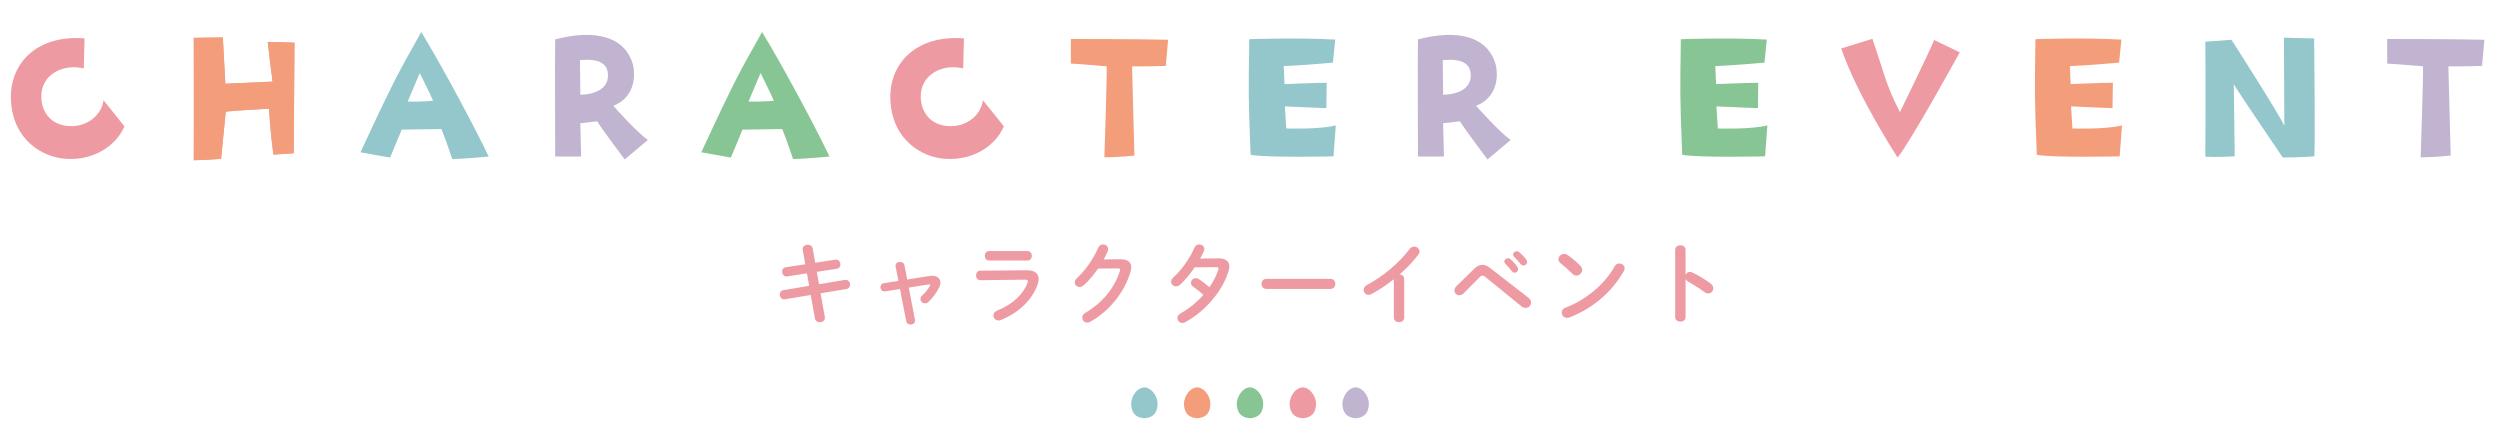
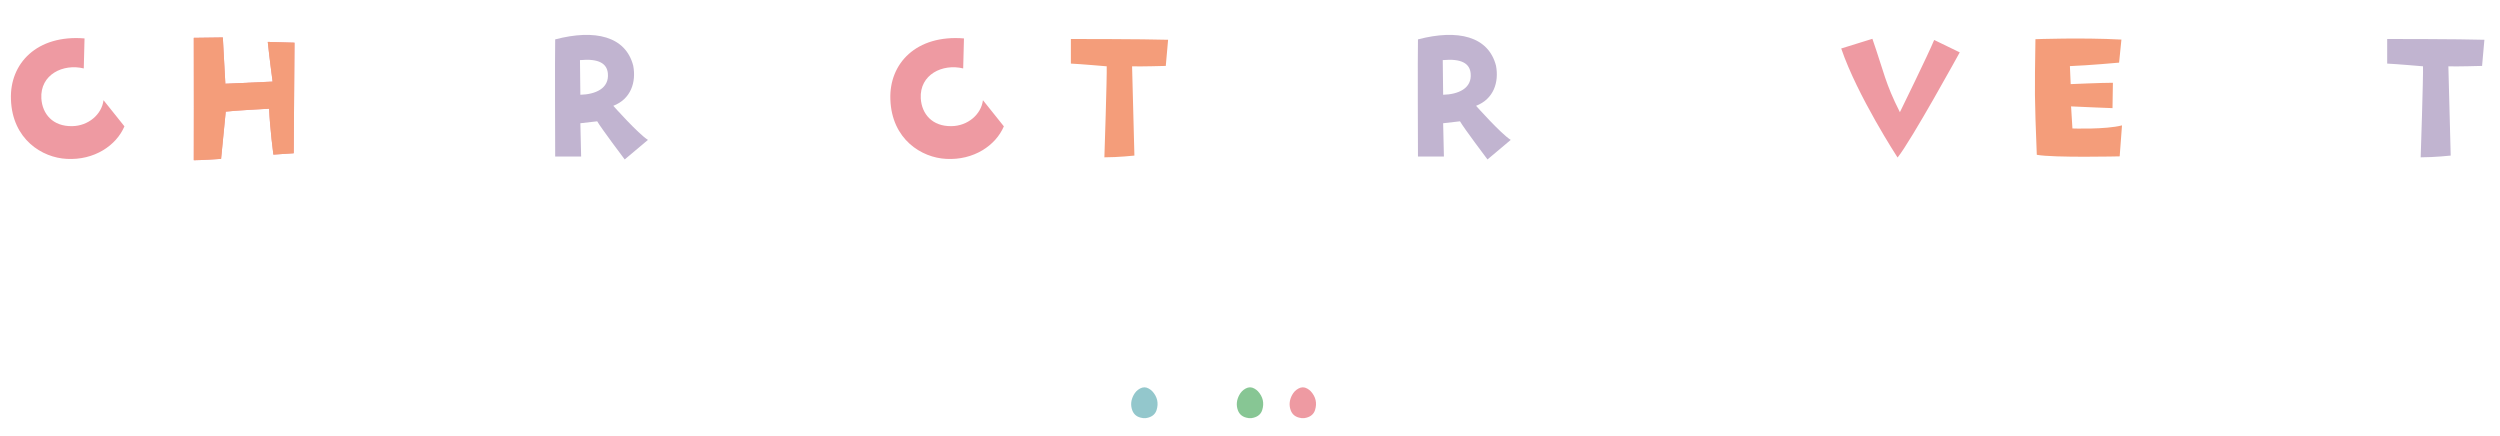
<svg xmlns="http://www.w3.org/2000/svg" width="568" height="99" viewBox="0 0 568 99" fill="none">
  <path d="M2.487 22.588C2.179 14.404 8.383 7.848 19.207 8.728L19.032 15.548C14.367 14.404 9.087 16.912 9.395 22.368C9.615 25.888 11.992 28.748 16.392 28.66C20.044 28.616 23.123 26.02 23.52 22.764L28.271 28.704C26.424 33.06 21.407 36.448 15.159 36.096C9.615 35.832 2.795 31.696 2.487 22.588ZM202.292 22.588C201.984 14.404 208.188 7.848 219.012 8.728L218.836 15.548C214.172 14.404 208.892 16.912 209.2 22.368C209.42 25.888 211.796 28.748 216.196 28.66C219.848 28.616 222.928 26.02 223.324 22.764L228.076 28.704C226.228 33.06 221.212 36.448 214.964 36.096C209.42 35.832 202.6 31.696 202.292 22.588ZM445.253 11.896C445.253 11.896 434.209 32.004 431.129 35.788C431.129 35.788 421.977 21.752 418.325 11.016L425.409 8.816C428.093 16.56 428.313 18.892 431.657 25.492C431.657 25.492 438.169 12.204 439.445 9.08L445.253 11.896Z" fill="#EE9AA2" />
  <path d="M61.936 18.54C61.936 18.54 61.188 12.952 60.836 9.52L66.908 9.696C66.908 9.696 66.732 32.532 66.732 34.82L62.112 35.128C62.112 35.128 61.32 29.144 61.144 24.7C61.144 24.7 53.488 25.096 51.288 25.36L50.232 36.096C50.232 36.096 45.744 36.404 44.028 36.404C44.028 36.404 44.072 13.392 44.028 8.596L50.628 8.508L51.2 19.024L61.936 18.54Z" fill="#EE9AA2" />
  <path d="M61.936 18.54C61.936 18.54 61.188 12.952 60.836 9.52L66.908 9.696C66.908 9.696 66.732 32.532 66.732 34.82L62.112 35.128C62.112 35.128 61.32 29.144 61.144 24.7C61.144 24.7 53.488 25.096 51.288 25.36L50.232 36.096C50.232 36.096 45.744 36.404 44.028 36.404C44.028 36.404 44.072 13.392 44.028 8.596L50.628 8.508L51.2 19.024L61.936 18.54Z" fill="#F49D7A" />
-   <path d="M81.9 34.6C90.612 15.812 90.964 15.856 95.716 7.276C100.732 15.504 108.3 29.76 111.028 35.568C111.028 35.568 104.824 36.14 102.756 36.14C102.756 36.14 101.392 32.004 100.292 29.32C100.292 29.32 96.552 29.364 91.272 29.452L88.632 35.788C88.632 35.788 84.716 35.128 81.9 34.6ZM92.636 23.072C95.496 23.16 98.4 22.896 98.4 22.896C97.168 20.124 95.364 16.604 95.364 16.604L92.636 23.072ZM284.138 35.172C283.61 21.488 283.654 21.488 283.83 8.904C283.83 8.904 294.302 8.508 303.366 8.992L302.838 14.228C302.838 14.228 296.194 14.844 291.662 15.02L291.838 19.112C291.838 19.112 298.79 18.804 301.43 18.804L301.342 24.568C301.342 24.568 294.346 24.304 291.926 24.172L292.234 29.188C292.234 29.188 299.802 29.452 303.498 28.484L302.97 35.524C302.97 35.524 287.966 35.876 284.138 35.172ZM518.999 28.616L518.911 8.552C518.911 8.552 523.795 8.728 525.775 8.728C525.775 8.728 526.039 32.972 525.819 35.524C525.819 35.524 522.343 35.788 518.647 35.788C518.647 35.788 508.923 21.488 507.515 19.156L507.735 35.524C507.735 35.524 503.731 35.744 501.047 35.612C501.047 35.612 501.179 18.056 501.047 9.476L506.987 9.036C506.987 9.036 518.163 26.46 518.999 28.616Z" fill="#93C7CC" />
  <path d="M139.338 24.04C139.338 24.04 145.014 30.42 147.214 31.784L141.934 36.228C141.934 36.228 136.522 29.056 135.686 27.56L131.858 28L132.034 35.568H126.138C126.138 35.568 126.05 12.072 126.138 8.948C135.202 6.572 142.154 8.244 143.87 14.932C144.574 18.672 143.342 22.5 139.338 24.04ZM131.858 21.532C135.246 21.444 138.458 20.124 138.106 16.648C137.886 14.448 136.082 13.26 131.77 13.656L131.858 21.532ZM335.362 24.04C335.362 24.04 341.038 30.42 343.238 31.784L337.958 36.228C337.958 36.228 332.546 29.056 331.71 27.56L327.882 28L328.058 35.568H322.162C322.162 35.568 322.074 12.072 322.162 8.948C331.226 6.572 338.178 8.244 339.894 14.932C340.598 18.672 339.366 22.5 335.362 24.04ZM327.882 21.532C331.27 21.444 334.482 20.124 334.13 16.648C333.91 14.448 332.106 13.26 327.794 13.656L327.882 21.532ZM563.927 14.976C563.927 14.976 557.723 15.152 556.271 15.064L556.799 35.348C556.799 35.348 553.147 35.744 549.979 35.744C549.979 35.744 550.595 17.132 550.507 15.064C550.507 15.064 544.391 14.536 542.367 14.448V8.86C542.367 8.86 558.955 8.86 564.455 9.036L563.927 14.976Z" fill="#C1B4D0" />
-   <path d="M159.329 34.6C168.041 15.812 168.393 15.856 173.145 7.276C178.161 15.504 185.729 29.76 188.457 35.568C188.457 35.568 182.253 36.14 180.185 36.14C180.185 36.14 178.821 32.004 177.721 29.32C177.721 29.32 173.981 29.364 168.701 29.452L166.061 35.788C166.061 35.788 162.145 35.128 159.329 34.6ZM170.065 23.072C172.925 23.16 175.829 22.896 175.829 22.896C174.597 20.124 172.793 16.604 172.793 16.604L170.065 23.072ZM382.193 35.172C381.665 21.488 381.709 21.488 381.885 8.904C381.885 8.904 392.357 8.508 401.421 8.992L400.893 14.228C400.893 14.228 394.249 14.844 389.717 15.02L389.893 19.112C389.893 19.112 396.845 18.804 399.485 18.804L399.397 24.568C399.397 24.568 392.401 24.304 389.981 24.172L390.289 29.188C390.289 29.188 397.857 29.452 401.553 28.484L401.025 35.524C401.025 35.524 386.021 35.876 382.193 35.172Z" fill="#87C694" />
  <path d="M264.865 14.976C264.865 14.976 258.661 15.152 257.209 15.064L257.737 35.348C257.737 35.348 254.085 35.744 250.917 35.744C250.917 35.744 251.533 17.132 251.445 15.064C251.445 15.064 245.329 14.536 243.305 14.448V8.86C243.305 8.86 259.893 8.86 265.393 9.036L264.865 14.976ZM462.759 35.172C462.231 21.488 462.275 21.488 462.451 8.904C462.451 8.904 472.923 8.508 481.987 8.992L481.459 14.228C481.459 14.228 474.815 14.844 470.283 15.02L470.459 19.112C470.459 19.112 477.411 18.804 480.051 18.804L479.963 24.568C479.963 24.568 472.967 24.304 470.547 24.172L470.855 29.188C470.855 29.188 478.423 29.452 482.119 28.484L481.591 35.524C481.591 35.524 466.587 35.876 462.759 35.172Z" fill="#F49D7A" />
-   <path d="M182.96 60.04L182.38 56.76C182.24 56.02 182.9 55.6 183.54 55.6C184.04 55.6 184.54 55.86 184.64 56.44L185.22 59.7L189.74 59C190.5 58.88 190.94 59.5 190.94 60.1C190.94 60.54 190.68 60.98 190.12 61.06L185.58 61.76L186.08 64.58L191.94 63.6C192.7 63.48 193.14 64.08 193.14 64.68C193.14 65.12 192.88 65.56 192.32 65.66L186.44 66.64L187.4 72.04C187.54 72.78 186.9 73.22 186.26 73.22C185.76 73.22 185.26 72.96 185.16 72.36L184.2 67.02L178.34 68C177.6 68.12 177.16 67.5 177.16 66.9C177.16 66.46 177.42 66.02 177.98 65.92L183.84 64.94L183.34 62.1L178.86 62.8C178.12 62.92 177.7 62.3 177.7 61.7C177.7 61.24 177.94 60.8 178.52 60.72L182.96 60.04ZM206.12 63.5L211.2 62.7C211.4 62.66 211.6 62.66 211.8 62.66C212.94 62.66 213.66 63.26 213.66 64.2C213.66 64.56 213.56 64.96 213.34 65.38C212.76 66.52 211.92 67.68 210.98 68.56C210.72 68.82 210.42 68.92 210.16 68.92C209.6 68.92 209.12 68.46 209.12 67.92C209.12 67.68 209.24 67.4 209.5 67.16C210.22 66.5 210.8 65.76 211.26 64.98C211.32 64.88 211.34 64.82 211.34 64.76C211.34 64.62 211.2 64.58 210.94 64.62L206.48 65.34L207.88 72.68C208 73.36 207.44 73.74 206.86 73.74C206.42 73.74 206 73.5 205.9 73L204.48 65.66L201.12 66.2C200.44 66.32 200.04 65.76 200.04 65.24C200.04 64.82 200.28 64.42 200.8 64.34L204.12 63.82L203.48 60.54C203.34 59.86 203.9 59.5 204.48 59.5C204.94 59.5 205.4 59.74 205.5 60.26L206.12 63.5ZM224.72 57.04H233.44C234.1 57.04 234.44 57.58 234.44 58.12C234.44 58.66 234.1 59.2 233.44 59.2H224.72C224.08 59.2 223.74 58.66 223.74 58.12C223.74 57.58 224.08 57.04 224.72 57.04ZM222.74 61.5L233.28 61.4C235.12 61.38 235.98 62.16 235.98 63.38C235.98 63.72 235.92 64.1 235.78 64.52C234.54 68.22 231.28 71.18 227.36 72.72C227.18 72.78 227.02 72.82 226.86 72.82C226.18 72.82 225.7 72.24 225.7 71.66C225.7 71.24 225.94 70.82 226.52 70.58C230.02 69.18 232.44 66.92 233.44 64.28C233.5 64.12 233.54 63.98 233.54 63.88C233.54 63.64 233.34 63.54 232.9 63.54L222.78 63.66C222.1 63.68 221.76 63.12 221.76 62.58C221.76 62.04 222.08 61.5 222.74 61.5ZM250.78 58.94L254.52 58.9C256.18 58.88 257.02 59.54 257.02 60.74C257.02 61.06 256.96 61.42 256.84 61.8C255.46 66.46 252.04 70.68 247.68 73.12C247.44 73.24 247.22 73.3 247.02 73.3C246.36 73.3 245.88 72.76 245.88 72.16C245.88 71.78 246.1 71.36 246.58 71.08C250.56 68.74 253.22 65.38 254.44 61.58C254.48 61.48 254.5 61.38 254.5 61.3C254.5 61.08 254.34 60.98 253.96 60.98L249.48 61.02C248.5 62.46 247.36 63.8 246.22 64.82C245.92 65.1 245.6 65.2 245.3 65.2C244.7 65.2 244.18 64.74 244.18 64.14C244.18 63.84 244.34 63.5 244.68 63.18C246.58 61.46 248.46 58.76 249.5 56.3C249.72 55.78 250.16 55.54 250.6 55.54C251.2 55.54 251.78 55.96 251.78 56.6C251.78 56.74 251.74 56.9 251.68 57.06C251.42 57.68 251.12 58.3 250.78 58.94ZM272.68 58.74L276.8 58.7C278.46 58.68 279.3 59.34 279.3 60.54C279.3 60.86 279.24 61.22 279.12 61.6C277.72 66.24 273.72 70.8 269.28 73.2C269.06 73.32 268.82 73.38 268.62 73.38C267.98 73.38 267.52 72.84 267.52 72.26C267.52 71.86 267.72 71.46 268.24 71.18C270.14 70.14 271.92 68.68 273.4 67C272.52 66.18 271.74 65.58 271.08 65.14C270.72 64.88 270.58 64.58 270.58 64.26C270.58 63.72 271.06 63.2 271.68 63.2C271.9 63.2 272.14 63.26 272.38 63.42C273.16 63.92 273.96 64.52 274.78 65.26C275.66 63.98 276.36 62.62 276.8 61.3C276.84 61.2 276.86 61.1 276.86 61.02C276.86 60.8 276.7 60.7 276.32 60.7L271.44 60.74C270.42 62.26 269.24 63.66 268.08 64.7C267.8 64.96 267.48 65.06 267.2 65.06C266.58 65.06 266.08 64.58 266.08 64C266.08 63.7 266.22 63.36 266.56 63.06C268.42 61.38 270.32 58.74 271.36 56.3C271.58 55.76 272.04 55.54 272.48 55.54C273.06 55.54 273.62 55.94 273.62 56.56C273.62 56.7 273.6 56.86 273.52 57.04C273.28 57.6 273 58.16 272.68 58.74ZM287.7 63.36H302.3C303.02 63.36 303.38 63.92 303.38 64.5C303.38 65.06 303.02 65.64 302.3 65.64H287.7C286.98 65.64 286.62 65.06 286.62 64.5C286.62 63.92 286.98 63.36 287.7 63.36ZM316.68 72.16V63.44C315.02 64.76 313.28 65.9 311.62 66.8C311.38 66.94 311.14 66.98 310.92 66.98C310.28 66.98 309.82 66.44 309.82 65.86C309.82 65.46 310.04 65.02 310.58 64.74C314.2 62.84 317.86 59.76 320.3 56.54C320.58 56.18 320.94 56.02 321.3 56.02C321.92 56.02 322.52 56.5 322.52 57.14C322.52 57.36 322.44 57.62 322.24 57.88C321.06 59.42 319.6 60.94 318 62.34C318.54 62.38 319.04 62.74 319.04 63.38V72.16C319.04 72.86 318.46 73.2 317.86 73.2C317.28 73.2 316.68 72.86 316.68 72.16ZM330.84 65.08L335.06 60.96C335.62 60.42 336.2 60.16 336.8 60.16C337.34 60.16 337.88 60.36 338.42 60.78L347.26 67.64C347.68 67.98 347.86 68.36 347.86 68.74C347.86 69.4 347.32 69.96 346.62 69.96C346.32 69.96 345.98 69.84 345.64 69.58L337.5 62.94C337.24 62.72 337.02 62.62 336.82 62.62C336.6 62.62 336.4 62.74 336.16 63L332.54 66.64C332.24 66.94 331.9 67.08 331.58 67.08C330.96 67.08 330.44 66.6 330.44 66C330.44 65.72 330.56 65.4 330.84 65.08ZM341.98 59.88C341.84 59.72 341.78 59.56 341.78 59.42C341.78 59.02 342.18 58.66 342.62 58.66C342.8 58.66 343 58.72 343.18 58.88C343.72 59.36 344.32 60 344.74 60.62C344.88 60.8 344.92 60.98 344.92 61.16C344.92 61.6 344.54 61.96 344.12 61.96C343.88 61.96 343.64 61.84 343.46 61.58C342.98 60.92 342.44 60.34 341.98 59.88ZM343.98 58.3C343.82 58.14 343.76 57.98 343.76 57.82C343.76 57.42 344.14 57.08 344.6 57.08C344.8 57.08 345 57.16 345.2 57.32C345.72 57.76 346.32 58.38 346.74 58.96C346.9 59.16 346.96 59.36 346.96 59.56C346.96 60 346.58 60.32 346.16 60.32C345.92 60.32 345.66 60.22 345.46 59.96C345 59.38 344.44 58.78 343.98 58.3ZM356.16 57.94C357.08 58.56 358.16 59.44 359.1 60.44C359.36 60.7 359.46 61 359.46 61.3C359.46 61.98 358.86 62.62 358.18 62.62C357.88 62.62 357.56 62.5 357.28 62.22C356.38 61.32 355.44 60.48 354.56 59.8C354.22 59.54 354.08 59.22 354.08 58.9C354.08 58.28 354.66 57.68 355.36 57.68C355.62 57.68 355.88 57.76 356.16 57.94ZM366.88 60.48C367.12 60.04 367.52 59.86 367.9 59.86C368.52 59.86 369.12 60.3 369.12 60.96C369.12 61.16 369.06 61.38 368.92 61.6C366.08 66.62 361.52 70.24 356.56 72.12C356.36 72.2 356.18 72.22 356.02 72.22C355.3 72.22 354.82 71.6 354.82 71C354.82 70.56 355.04 70.14 355.6 69.94C360.14 68.22 364.48 64.76 366.88 60.48ZM382.96 56.78V62.4C383.16 62.04 383.52 61.78 383.94 61.78C384.12 61.78 384.28 61.82 384.46 61.9C385.7 62.46 387.44 63.48 388.7 64.46C389.1 64.76 389.26 65.14 389.26 65.5C389.26 66.14 388.76 66.68 388.12 66.68C387.86 66.68 387.56 66.6 387.28 66.38C386.12 65.5 384.42 64.46 383.54 63.98C383.26 63.82 383.08 63.64 382.96 63.42V72.04C382.96 72.74 382.38 73.08 381.78 73.08C381.2 73.08 380.6 72.74 380.6 72.04V56.78C380.6 56.08 381.2 55.72 381.78 55.72C382.38 55.72 382.96 56.08 382.96 56.78Z" fill="#EE9AA2" />
  <path d="M260.317 95H259.689C259.666 94.992 259.643 94.979 259.618 94.976C258.396 94.822 257.607 94.206 257.246 93.204C256.818 92.021 256.963 90.856 257.57 89.738C257.897 89.134 258.36 88.621 259.024 88.265C259.675 87.917 260.339 87.905 260.977 88.271C261.28 88.444 261.577 88.651 261.801 88.895C262.965 90.164 263.26 91.604 262.779 93.154C262.505 94.031 261.849 94.638 260.82 94.901C260.656 94.944 260.485 94.968 260.319 95H260.317Z" fill="#93C7CC" />
-   <path d="M272.317 95H271.688C271.665 94.992 271.642 94.979 271.618 94.976C270.395 94.822 269.607 94.207 269.245 93.205C268.818 92.02 268.964 90.855 269.57 89.737C269.897 89.133 270.36 88.621 271.024 88.265C271.675 87.917 272.339 87.905 272.977 88.271C273.28 88.444 273.577 88.651 273.801 88.894C274.965 90.163 275.26 91.603 274.779 93.153C274.505 94.03 273.849 94.637 272.82 94.9C272.656 94.943 272.485 94.967 272.319 94.999L272.317 95Z" fill="#F49D7A" />
  <path d="M284.317 95H283.688C283.665 94.992 283.642 94.979 283.618 94.976C282.395 94.822 281.607 94.207 281.245 93.205C280.818 92.02 280.964 90.855 281.57 89.737C281.897 89.133 282.36 88.621 283.024 88.265C283.675 87.917 284.339 87.905 284.977 88.271C285.28 88.444 285.577 88.651 285.801 88.894C286.965 90.163 287.26 91.603 286.779 93.153C286.505 94.03 285.849 94.637 284.82 94.9C284.656 94.943 284.485 94.967 284.319 94.999L284.317 95Z" fill="#87C694" />
  <path d="M296.317 95H295.688C295.665 94.992 295.642 94.979 295.618 94.976C294.395 94.822 293.607 94.207 293.245 93.205C292.818 92.02 292.964 90.855 293.57 89.737C293.897 89.133 294.36 88.621 295.024 88.265C295.675 87.917 296.339 87.905 296.977 88.271C297.28 88.444 297.577 88.651 297.801 88.894C298.965 90.163 299.26 91.603 298.779 93.153C298.505 94.03 297.849 94.637 296.82 94.9C296.656 94.943 296.485 94.967 296.319 94.999L296.317 95Z" fill="#EE9AA2" />
-   <path d="M308.317 95H307.688C307.665 94.992 307.642 94.979 307.618 94.976C306.395 94.822 305.607 94.207 305.245 93.205C304.818 92.02 304.964 90.855 305.57 89.737C305.897 89.133 306.36 88.621 307.024 88.265C307.675 87.917 308.339 87.905 308.977 88.271C309.28 88.444 309.577 88.651 309.801 88.894C310.965 90.163 311.26 91.603 310.779 93.153C310.505 94.03 309.849 94.637 308.82 94.9C308.656 94.943 308.485 94.967 308.319 94.999L308.317 95Z" fill="#C1B4D0" />
</svg>